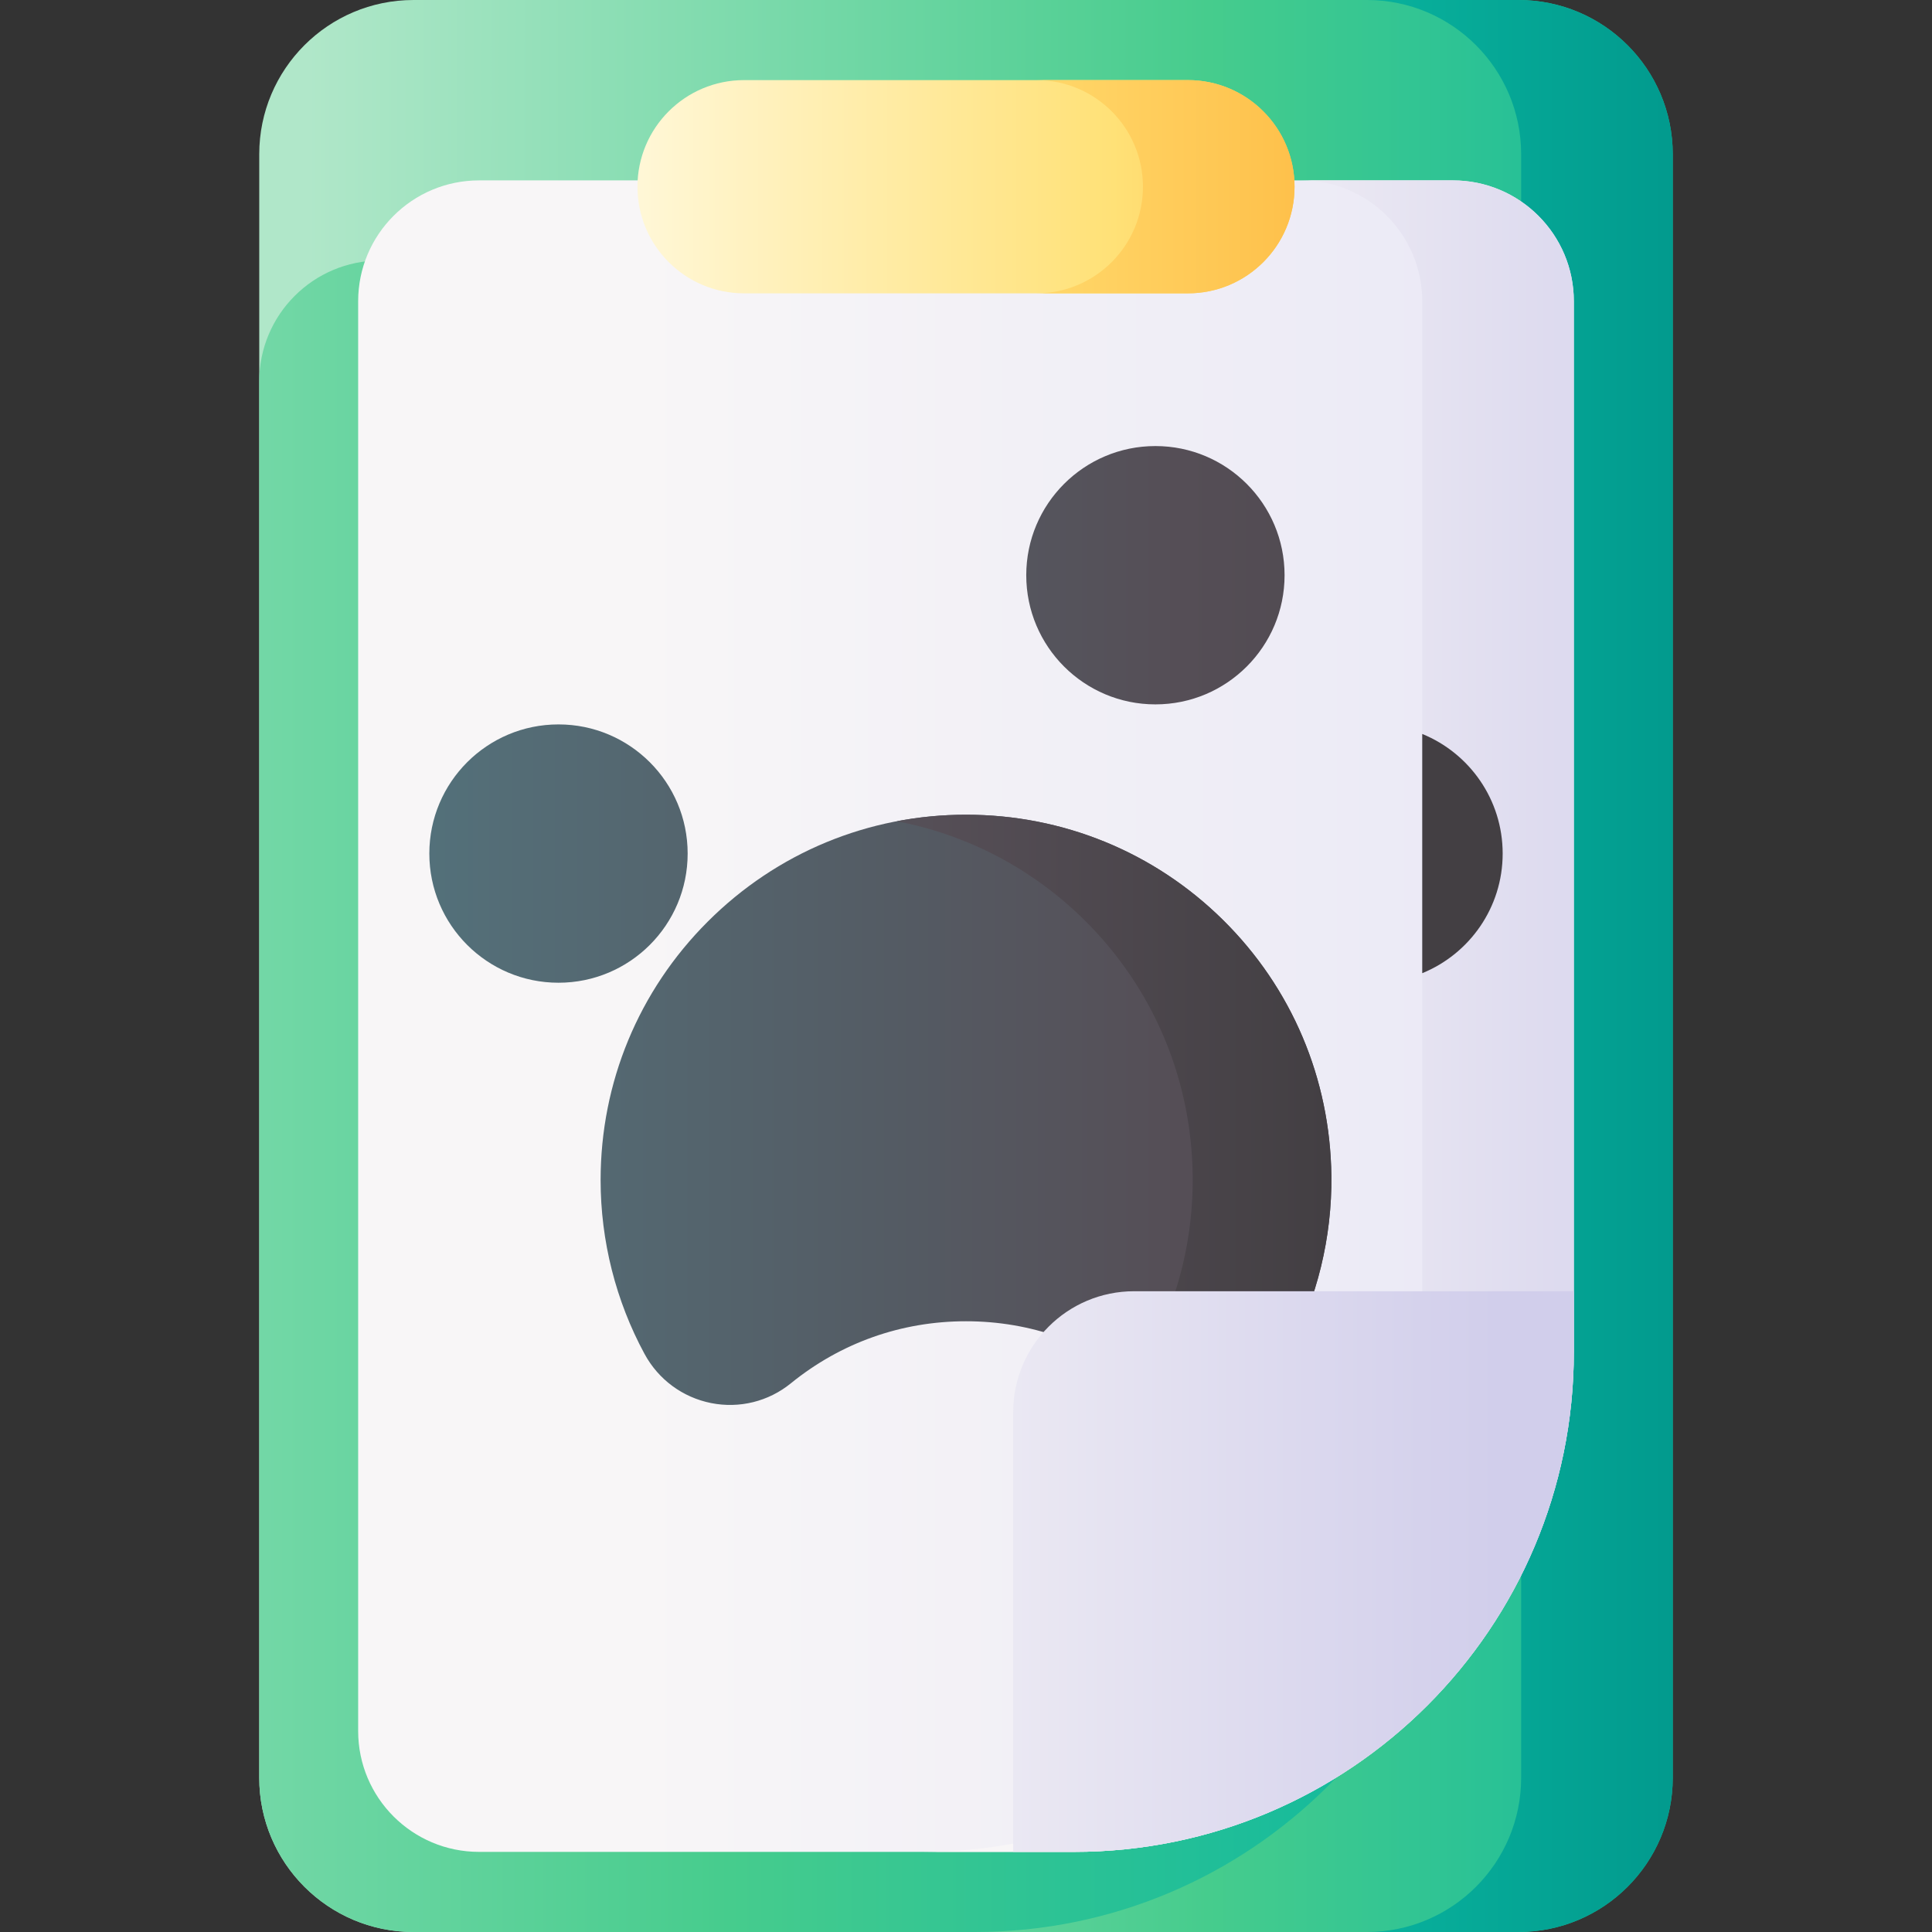
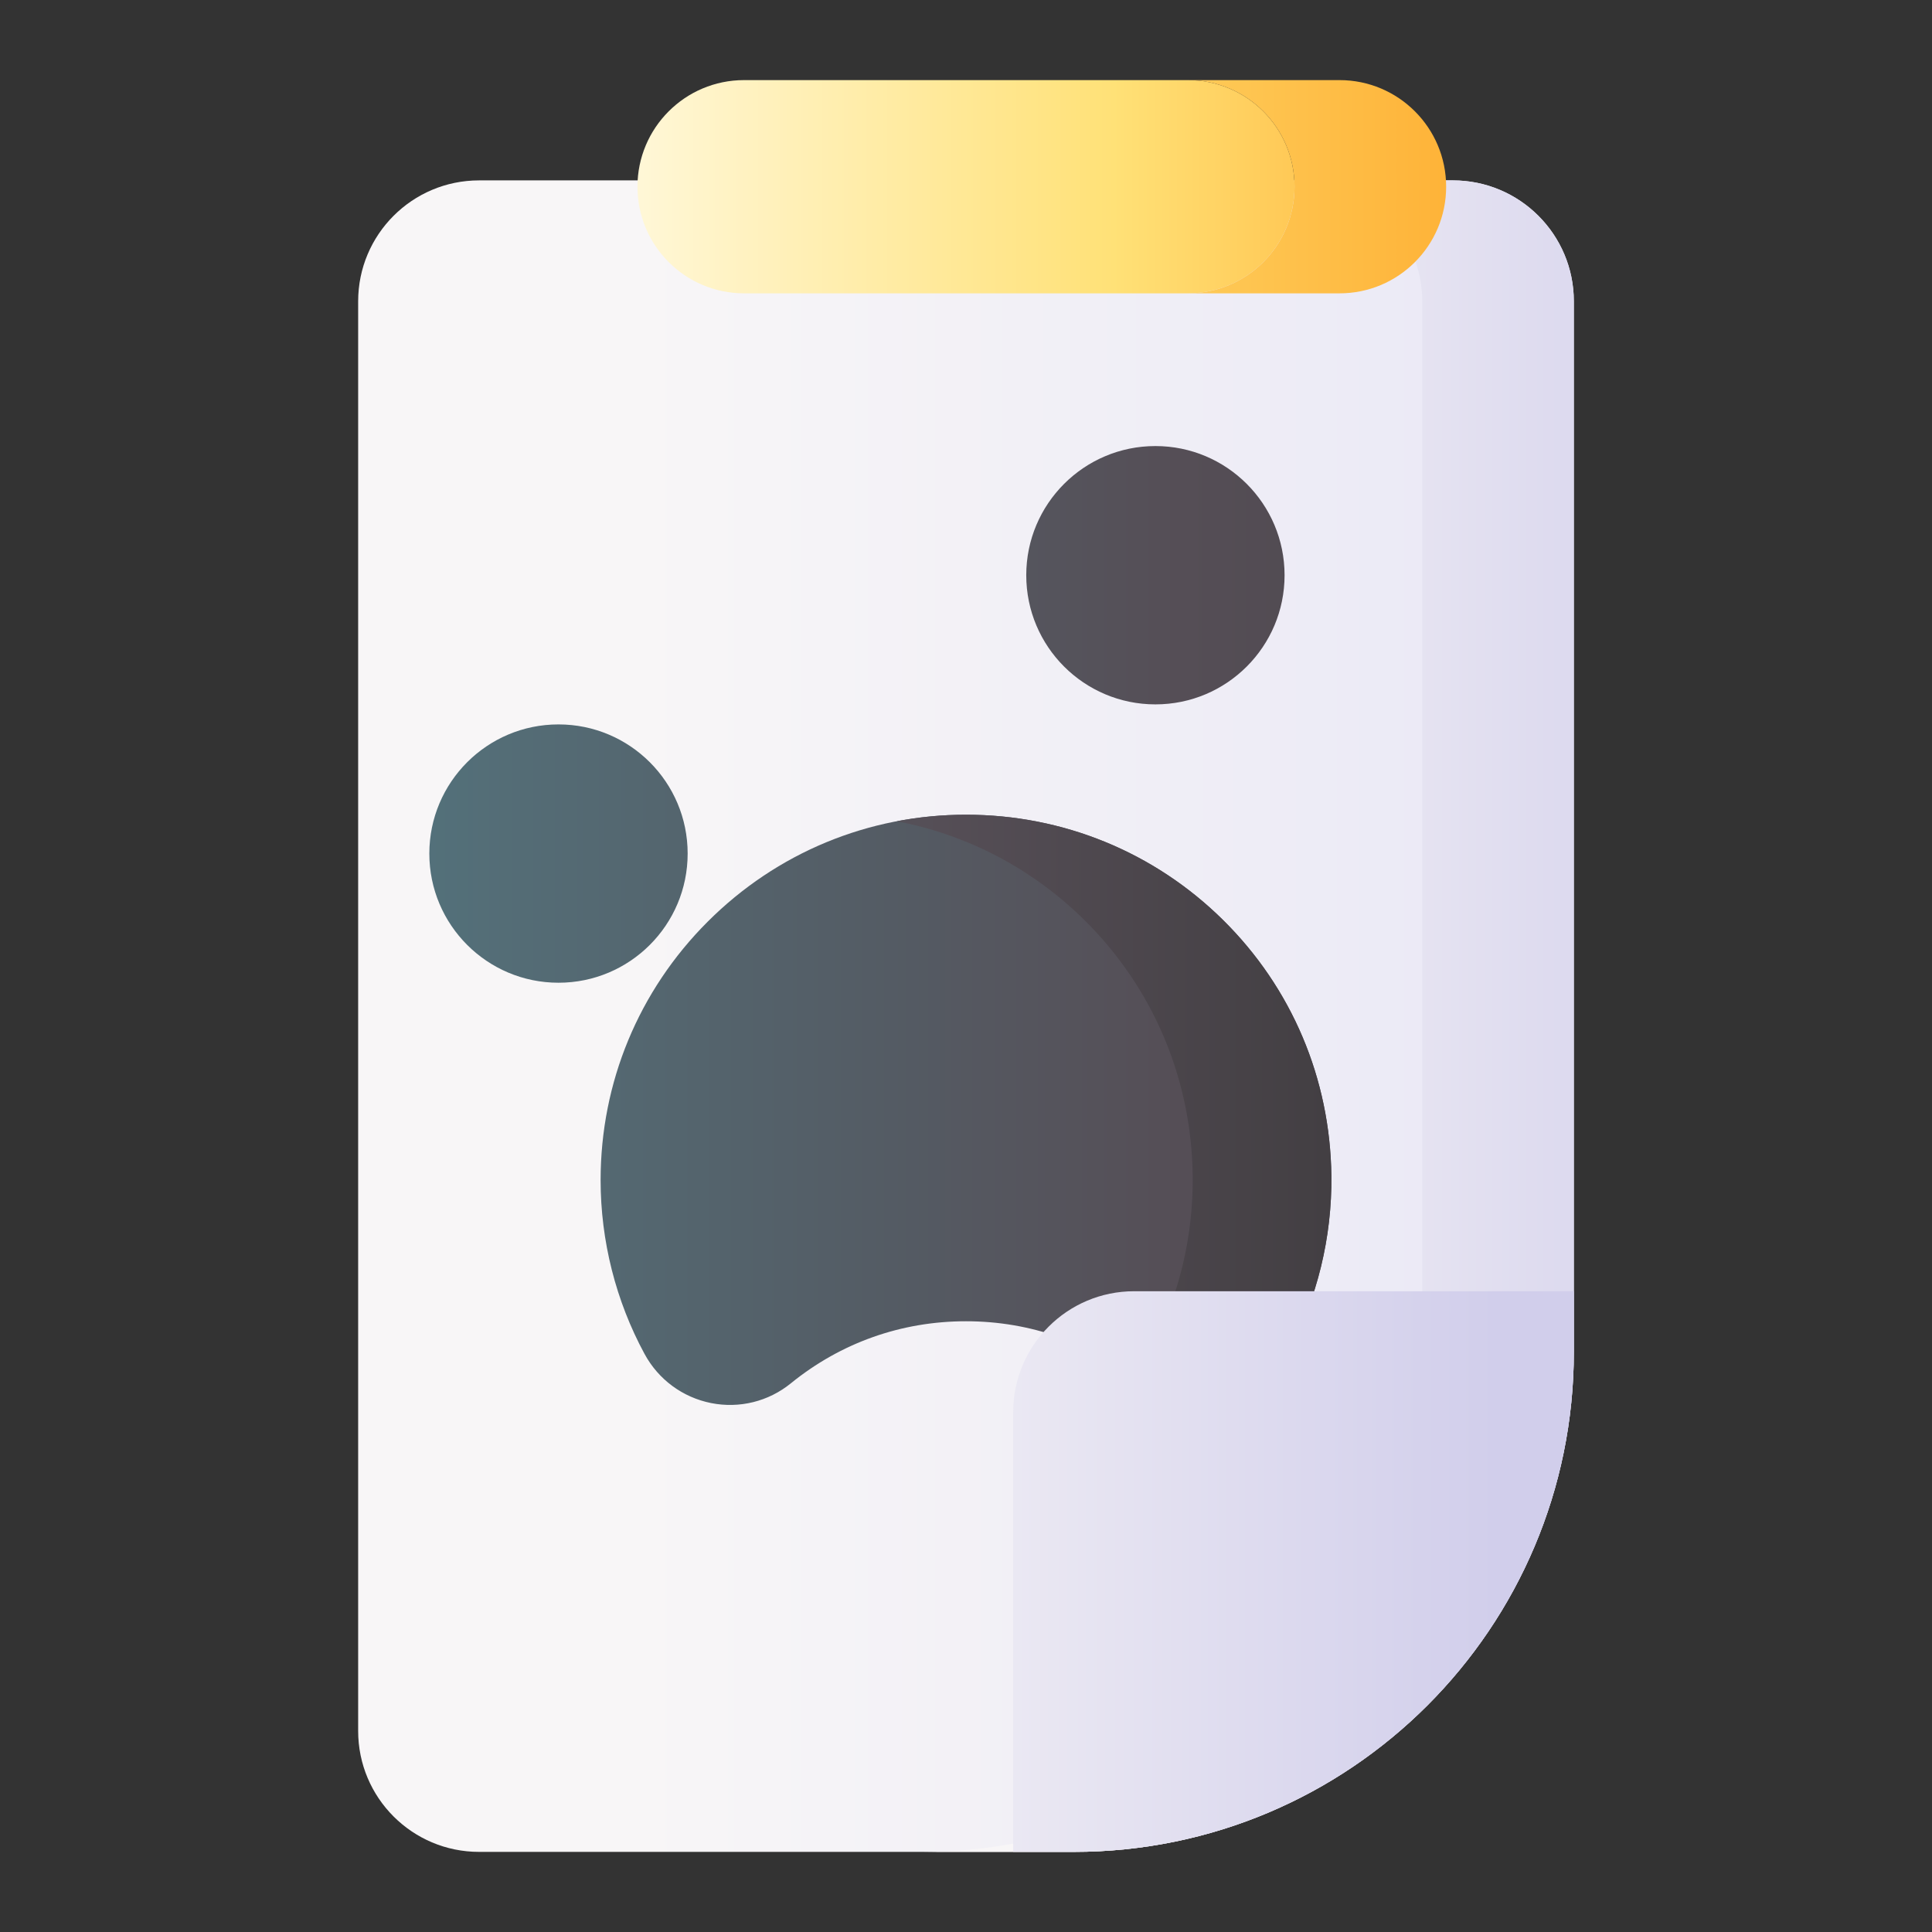
<svg xmlns="http://www.w3.org/2000/svg" xmlns:xlink="http://www.w3.org/1999/xlink" id="Capa_1" height="512" viewBox="0 0 510 510" width="512">
  <rect x="0" y="0" width="510" height="510" fill="#333333" stroke="none" />
  <linearGradient id="lg1">
    <stop offset="0" stop-color="#b0e7c9" />
    <stop offset=".593" stop-color="#46cc8d" />
    <stop offset="1" stop-color="#0ab69f" />
  </linearGradient>
  <linearGradient id="SVGID_1_" gradientUnits="userSpaceOnUse" x1="81.226" x2="482.079" xlink:href="#lg1" y1="255" y2="255" />
  <linearGradient id="SVGID_2_" gradientUnits="userSpaceOnUse" x1="-102" x2="394.729" xlink:href="#lg1" y1="289.383" y2="289.383" />
  <linearGradient id="SVGID_3_" gradientUnits="userSpaceOnUse" x1="222" x2="446.27" y1="255" y2="255">
    <stop offset="0" stop-color="#46cc8d" />
    <stop offset=".548" stop-color="#0ab69f" />
    <stop offset="1" stop-color="#01998d" />
  </linearGradient>
  <linearGradient id="SVGID_4_" gradientUnits="userSpaceOnUse" x1="105.547" x2="450.298" y1="268.236" y2="268.236">
    <stop offset="0" stop-color="#f8f6f7" />
    <stop offset=".179" stop-color="#f8f6f7" />
    <stop offset="1" stop-color="#e7e6f5" />
  </linearGradient>
  <linearGradient id="lg2">
    <stop offset="0" stop-color="#f8f6f7" />
    <stop offset="1" stop-color="#d1ceeb" />
  </linearGradient>
  <linearGradient id="SVGID_5_" gradientUnits="userSpaceOnUse" x1="289.951" x2="467.044" xlink:href="#lg2" y1="268.236" y2="268.236" />
  <linearGradient id="lg3">
    <stop offset="0" stop-color="#537983" />
    <stop offset=".593" stop-color="#554e56" />
    <stop offset="1" stop-color="#433f43" />
  </linearGradient>
  <linearGradient id="SVGID_6_" gradientUnits="userSpaceOnUse" x1="62.5" x2="482.75" xlink:href="#lg3" y1="292.968" y2="292.968" />
  <linearGradient id="SVGID_7_" gradientUnits="userSpaceOnUse" x1="62.5" x2="482.75" xlink:href="#lg3" y1="225.322" y2="225.322" />
  <linearGradient id="SVGID_9_" gradientUnits="userSpaceOnUse" x1="62.5" x2="482.75" xlink:href="#lg3" y1="151.844" y2="151.844" />
  <linearGradient id="SVGID_11_" gradientUnits="userSpaceOnUse" x1="98.822" x2="350.231" xlink:href="#lg3" y1="292.968" y2="292.968" />
  <linearGradient id="SVGID_12_" gradientUnits="userSpaceOnUse" x1="198.456" x2="395.089" xlink:href="#lg2" y1="414.853" y2="414.853" />
  <linearGradient id="SVGID_13_" gradientUnits="userSpaceOnUse" x1="157.532" x2="387.311" y1="49.291" y2="49.291">
    <stop offset="0" stop-color="#fff9df" />
    <stop offset=".593" stop-color="#ffe177" />
    <stop offset="1" stop-color="#feb237" />
  </linearGradient>
  <linearGradient id="SVGID_14_" gradientUnits="userSpaceOnUse" x1="245.994" x2="384.994" y1="49.291" y2="49.291">
    <stop offset="0" stop-color="#ffe177" />
    <stop offset="1" stop-color="#feb237" />
  </linearGradient>
  <linearGradient id="SVGID_15_" gradientUnits="userSpaceOnUse" x1="271.333" x2="333.348" xlink:href="#lg3" y1="225.322" y2="225.322" />
  <g>
    <g>
-       <path d="m400.84 510h-291.68c-22.493 0-40.727-18.234-40.727-40.727v-428.546c0-22.493 18.234-40.727 40.727-40.727h291.68c22.493 0 40.727 18.234 40.727 40.727v428.547c0 22.492-18.234 40.726-40.727 40.726z" fill="url(#SVGID_1_)" />
-       <path d="m389.345 378v-277.312c0-17.63-14.292-31.923-31.923-31.923h-257.066c-17.63 0-31.923 14.292-31.923 31.923v368.585c0 22.493 18.234 40.727 40.727 40.727h148.185c72.901 0 132-59.098 132-132z" fill="url(#SVGID_2_)" />
-       <path d="m400.84 0h-40.02c22.493 0 40.727 18.234 40.727 40.727v428.547c0 22.493-18.234 40.727-40.727 40.727h40.02c22.493 0 40.727-18.234 40.727-40.727v-428.547c0-22.493-18.234-40.727-40.727-40.727z" fill="url(#SVGID_3_)" />
-     </g>
+       </g>
    <g>
      <g>
        <path d="m94.544 456.93v-377.389c0-17.63 14.292-31.923 31.923-31.923h257.066c17.63 0 31.923 14.292 31.923 31.923v277.311c0 72.902-59.098 132-132 132h-156.989c-17.63.001-31.923-14.292-31.923-31.922z" fill="url(#SVGID_4_)" />
        <path d="m383.533 47.618h-40.02c17.63 0 31.923 14.292 31.923 31.923v277.312c0 72.902-59.098 132-132 132h40.02c72.902 0 132-59.098 132-132v-277.312c0-17.63-14.293-31.923-31.923-31.923z" fill="url(#SVGID_5_)" />
        <g>
          <g>
            <path d="m255 215.064c-25.764 0-49.986 10.033-68.204 28.251s-28.251 42.44-28.251 68.204c0 16.024 4.014 31.898 11.609 45.906 3.654 6.74 10.059 11.461 17.572 12.953 7.464 1.482 15.128-.415 21.026-5.205 13.207-10.726 29.199-16.395 46.248-16.395s33.041 5.669 46.248 16.394c4.585 3.724 10.238 5.7 16.034 5.7 2.347 0 4.717-.324 7.05-.987 6.835-1.943 12.479-6.763 15.822-13.033 7.581-14.217 11.485-30.276 11.294-46.491-.301-25.61-10.459-49.584-28.601-67.508-18.139-17.92-42.234-27.789-67.847-27.789z" fill="url(#SVGID_6_)" />
            <circle cx="147.428" cy="225.322" fill="url(#SVGID_7_)" r="34.095" />
            <circle cx="362.572" cy="225.322" fill="url(#SVGID_7_)" r="34.095" />
            <g fill="url(#SVGID_9_)">
              <circle cx="305" cy="151.844" r="34.095" />
-               <circle cx="205" cy="151.844" r="34.095" />
            </g>
          </g>
          <path d="m322.848 242.854c-18.14-17.921-42.235-27.79-67.848-27.79-6.204 0-12.318.588-18.281 1.726 18.635 3.549 35.784 12.497 49.518 26.064 18.142 17.923 28.3 41.898 28.601 67.508.191 16.215-3.713 32.275-11.294 46.491-1.267 2.376-2.866 4.542-4.733 6.424.822.614 1.635 1.245 2.437 1.896 4.585 3.724 10.238 5.7 16.034 5.7 2.347 0 4.717-.324 7.05-.987 6.835-1.943 12.479-6.763 15.822-13.033 7.581-14.217 11.485-30.276 11.294-46.491-.301-25.61-10.458-49.585-28.6-67.508z" fill="url(#SVGID_11_)" />
        </g>
        <path d="m415.456 340.853v16c0 72.902-59.098 132-132 132h-16v-116.07c0-17.634 14.296-31.93 31.93-31.93z" fill="url(#SVGID_12_)" />
      </g>
    </g>
    <g>
      <path d="m196.417 77.435h117.166c15.543 0 28.144-12.6 28.144-28.144 0-15.543-12.6-28.144-28.144-28.144h-117.166c-15.543 0-28.144 12.6-28.144 28.144 0 15.544 12.601 28.144 28.144 28.144z" fill="url(#SVGID_13_)" />
-       <path d="m313.583 21.147h-40.02c15.543 0 28.144 12.6 28.144 28.144 0 15.543-12.601 28.144-28.144 28.144h40.02c15.543 0 28.144-12.6 28.144-28.144 0-15.543-12.601-28.144-28.144-28.144z" fill="url(#SVGID_14_)" />
+       <path d="m313.583 21.147c15.543 0 28.144 12.6 28.144 28.144 0 15.543-12.601 28.144-28.144 28.144h40.02c15.543 0 28.144-12.6 28.144-28.144 0-15.543-12.601-28.144-28.144-28.144z" fill="url(#SVGID_14_)" />
    </g>
-     <path d="m396.667 225.322c0-14.277-8.779-26.498-21.231-31.576v63.152c12.451-5.079 21.231-17.299 21.231-31.576z" fill="url(#SVGID_15_)" />
  </g>
</svg>